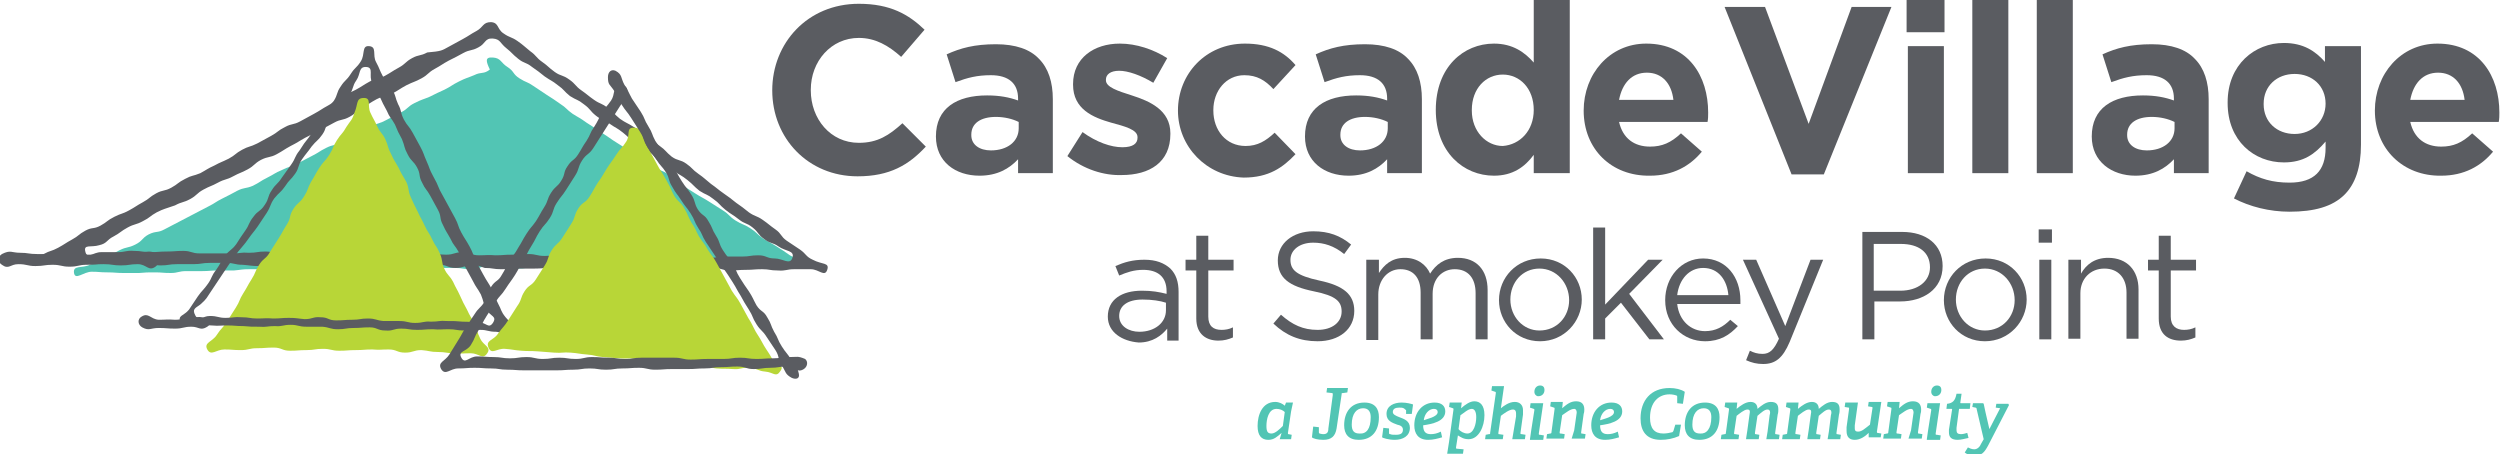
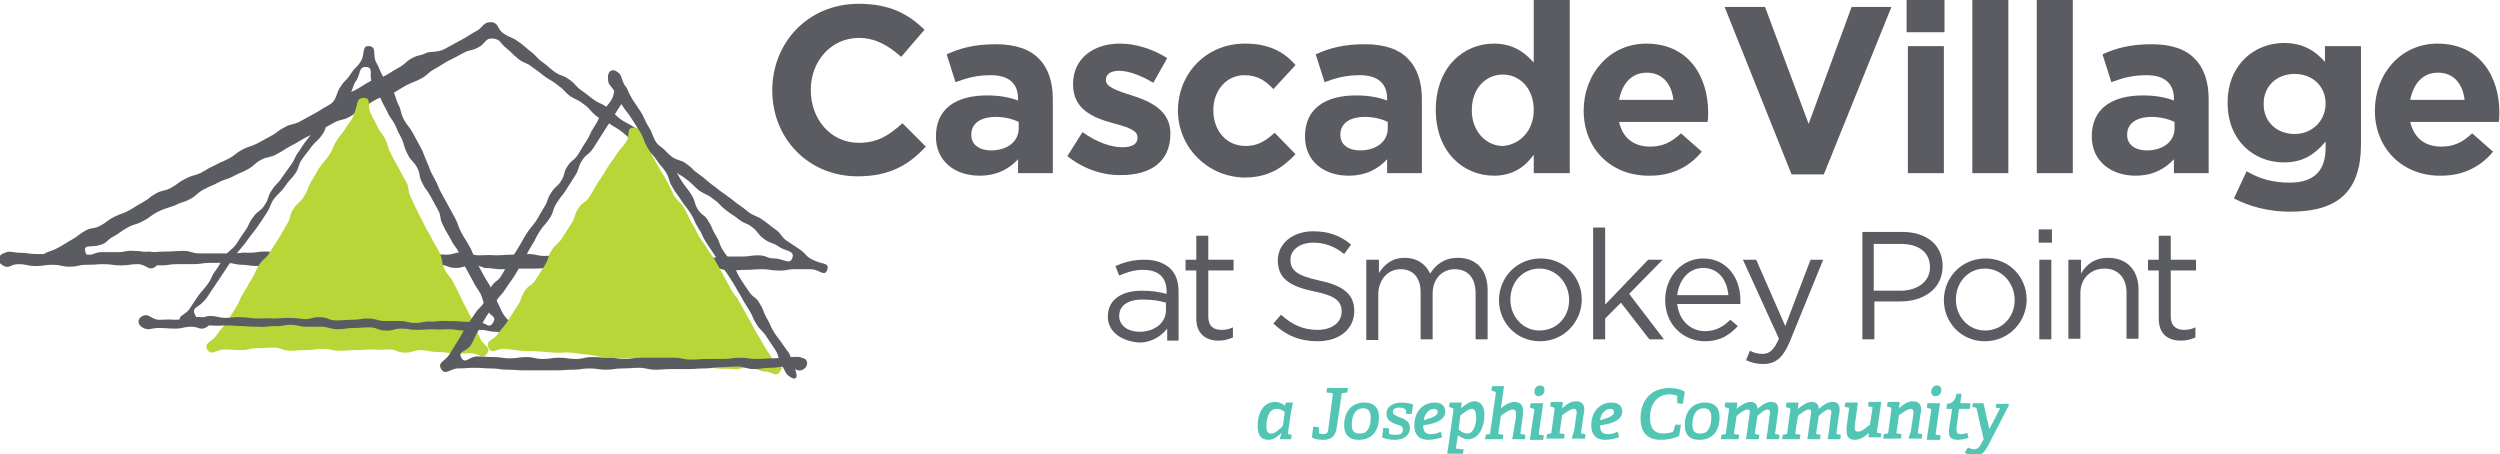
<svg xmlns="http://www.w3.org/2000/svg" xmlns:xlink="http://www.w3.org/1999/xlink" version="1.1" id="Layer_1" x="0px" y="0px" viewBox="0 0 395.6 71.9" style="enable-background:new 0 0 395.6 71.9;" xml:space="preserve">
  <style type="text/css"> .st0{clip-path:url(#SVGID_00000021821800813038462070000015720234439235195792_);fill:#5A5C61;} .st1{clip-path:url(#SVGID_00000021821800813038462070000015720234439235195792_);fill:#52C5B4;} .st2{clip-path:url(#SVGID_00000021821800813038462070000015720234439235195792_);fill:#B8D637;} </style>
  <g>
    <defs>
      <rect id="SVGID_1_" y="0" width="395.6" height="71.9" />
    </defs>
    <clipPath id="SVGID_00000178172304151378704230000005272756069279388059_">
      <use xlink:href="#SVGID_1_" style="overflow:visible;" />
    </clipPath>
    <path style="clip-path:url(#SVGID_00000178172304151378704230000005272756069279388059_);fill:#5A5C61;" d="M122.2,14.3L122.2,14.3 c0-7.5,5.6-13.7,13.7-13.7c5,0,7.9,1.7,10.4,4.1L142.6,9c-2-1.8-4.1-3-6.7-3c-4.4,0-7.6,3.7-7.6,8.2v0.1c0,4.5,3.1,8.3,7.6,8.3 c3,0,4.8-1.2,6.9-3.1l3.7,3.7c-2.7,2.9-5.7,4.7-10.8,4.7C127.9,27.9,122.2,21.9,122.2,14.3" />
    <path style="clip-path:url(#SVGID_00000178172304151378704230000005272756069279388059_);fill:#5A5C61;" d="M148.1,21.6L148.1,21.6 c0-4.5,3.3-6.5,8.1-6.5c2,0,3.5,0.3,4.9,0.8v-0.3c0-2.4-1.5-3.7-4.3-3.7c-2.2,0-3.7,0.4-5.6,1.1l-1.4-4.4c2.2-1,4.4-1.6,7.8-1.6 c3.1,0,5.4,0.8,6.8,2.3c1.5,1.5,2.2,3.7,2.2,6.4v11.7h-5.5v-2.2c-1.4,1.5-3.3,2.6-6.1,2.6C151.2,27.8,148.1,25.6,148.1,21.6 M161.2,20.3v-1c-1-0.5-2.3-0.8-3.6-0.8c-2.4,0-3.9,1-3.9,2.8v0.1c0,1.5,1.3,2.4,3.1,2.4C159.4,23.8,161.2,22.4,161.2,20.3" />
    <path style="clip-path:url(#SVGID_00000178172304151378704230000005272756069279388059_);fill:#5A5C61;" d="M168.9,24.7l2.4-3.8 c2.2,1.6,4.5,2.4,6.3,2.4c1.7,0,2.4-0.6,2.4-1.5v-0.1c0-1.2-2-1.7-4.2-2.3c-2.8-0.8-6-2.1-6-6v-0.1c0-4.1,3.3-6.4,7.4-6.4 c2.6,0,5.3,0.9,7.5,2.3l-2.2,3.9c-2-1.2-4-1.9-5.4-1.9c-1.4,0-2.1,0.6-2.1,1.4v0.1c0,1.1,1.9,1.7,4.1,2.4c2.8,0.9,6.1,2.3,6.1,6 v0.1c0,4.5-3.3,6.5-7.7,6.5C174.7,27.8,171.5,26.8,168.9,24.7" />
    <path style="clip-path:url(#SVGID_00000178172304151378704230000005272756069279388059_);fill:#5A5C61;" d="M186.4,17.5L186.4,17.5 c0-5.8,4.4-10.6,10.6-10.6c3.8,0,6.2,1.3,8,3.4l-3.5,3.8c-1.3-1.4-2.6-2.2-4.6-2.2c-2.9,0-4.9,2.5-4.9,5.5v0.1c0,3.1,2,5.6,5.1,5.6 c1.9,0,3.2-0.8,4.6-2.1l3.3,3.4c-2,2.1-4.2,3.7-8.2,3.7C190.9,27.9,186.4,23.2,186.4,17.5" />
    <path style="clip-path:url(#SVGID_00000178172304151378704230000005272756069279388059_);fill:#5A5C61;" d="M206.5,21.6L206.5,21.6 c0-4.5,3.3-6.5,8.1-6.5c2,0,3.5,0.3,4.9,0.8v-0.3c0-2.4-1.5-3.7-4.3-3.7c-2.2,0-3.7,0.4-5.6,1.1l-1.4-4.4c2.2-1,4.4-1.6,7.8-1.6 c3.1,0,5.4,0.8,6.8,2.3c1.5,1.5,2.2,3.7,2.2,6.4v11.7h-5.5v-2.2c-1.4,1.5-3.3,2.6-6.1,2.6C209.6,27.8,206.5,25.6,206.5,21.6 M219.6,20.3v-1c-1-0.5-2.3-0.8-3.6-0.8c-2.4,0-3.9,1-3.9,2.8v0.1c0,1.5,1.3,2.4,3.1,2.4C217.8,23.8,219.6,22.4,219.6,20.3" />
    <path style="clip-path:url(#SVGID_00000178172304151378704230000005272756069279388059_);fill:#5A5C61;" d="M227.2,17.4L227.2,17.4 c0-6.8,4.4-10.5,9.2-10.5c3,0,4.9,1.4,6.3,3V0h5.7v27.4h-5.7v-2.9c-1.4,1.9-3.3,3.3-6.3,3.3C231.6,27.8,227.2,24.1,227.2,17.4 M242.7,17.4L242.7,17.4c0-3.4-2.2-5.6-4.9-5.6c-2.7,0-4.9,2.2-4.9,5.6v0.1c0,3.3,2.3,5.6,4.9,5.6 C240.5,22.9,242.7,20.7,242.7,17.4" />
    <path style="clip-path:url(#SVGID_00000178172304151378704230000005272756069279388059_);fill:#5A5C61;" d="M250.6,17.5L250.6,17.5 c0-5.8,4.1-10.6,9.9-10.6c6.7,0,9.8,5.2,9.8,10.9c0,0.5,0,1-0.1,1.5h-14c0.6,2.6,2.4,3.9,4.9,3.9c1.9,0,3.3-0.6,4.9-2.1l3.3,2.9 c-1.9,2.3-4.6,3.8-8.2,3.8C255,27.9,250.6,23.6,250.6,17.5 M264.8,15.8c-0.3-2.6-1.8-4.3-4.2-4.3c-2.4,0-3.9,1.7-4.4,4.3H264.8z" />
    <polygon style="clip-path:url(#SVGID_00000178172304151378704230000005272756069279388059_);fill:#5A5C61;" points="272.9,1.1 279.3,1.1 286.2,19.6 293,1.1 299.3,1.1 288.6,27.6 283.5,27.6 " />
    <path style="clip-path:url(#SVGID_00000178172304151378704230000005272756069279388059_);fill:#5A5C61;" d="M301.7,0h6v5.1h-6V0z M301.9,7.3h5.7v20.1h-5.7V7.3z" />
    <rect x="312.1" y="0" style="clip-path:url(#SVGID_00000178172304151378704230000005272756069279388059_);fill:#5A5C61;" width="5.7" height="27.4" />
    <rect x="322.3" y="0" style="clip-path:url(#SVGID_00000178172304151378704230000005272756069279388059_);fill:#5A5C61;" width="5.7" height="27.4" />
    <path style="clip-path:url(#SVGID_00000178172304151378704230000005272756069279388059_);fill:#5A5C61;" d="M331,21.6L331,21.6 c0-4.5,3.3-6.5,8.1-6.5c2,0,3.5,0.3,4.9,0.8v-0.3c0-2.4-1.5-3.7-4.3-3.7c-2.2,0-3.7,0.4-5.6,1.1l-1.4-4.4c2.2-1,4.4-1.6,7.8-1.6 c3.1,0,5.4,0.8,6.8,2.3c1.5,1.5,2.2,3.7,2.2,6.4v11.7H344v-2.2c-1.4,1.5-3.3,2.6-6.1,2.6C334.2,27.8,331,25.6,331,21.6 M344.1,20.3 v-1c-1-0.5-2.3-0.8-3.6-0.8c-2.4,0-3.9,1-3.9,2.8v0.1c0,1.5,1.3,2.4,3.1,2.4C342.3,23.8,344.1,22.4,344.1,20.3" />
    <path style="clip-path:url(#SVGID_00000178172304151378704230000005272756069279388059_);fill:#5A5C61;" d="M353.5,31.4l2-4.3 c2.1,1.2,4.1,1.8,6.8,1.8c3.9,0,5.7-1.9,5.7-5.5v-1c-1.7,2-3.5,3.3-6.6,3.3c-4.7,0-8.9-3.4-8.9-9.4v-0.1c0-6,4.3-9.4,8.9-9.4 c3.1,0,5,1.3,6.5,3V7.3h5.7v15.6c0,3.6-0.9,6.2-2.6,7.9c-1.9,1.9-4.8,2.7-8.7,2.7C359.1,33.5,356,32.7,353.5,31.4 M368,16.4 L368,16.4c0-2.8-2.1-4.7-4.9-4.7s-4.9,1.9-4.9,4.7v0.1c0,2.8,2.1,4.7,4.9,4.7S368,19.1,368,16.4" />
    <path style="clip-path:url(#SVGID_00000178172304151378704230000005272756069279388059_);fill:#5A5C61;" d="M375.8,17.5L375.8,17.5 c0-5.8,4.1-10.6,9.9-10.6c6.7,0,9.8,5.2,9.8,10.9c0,0.5,0,1-0.1,1.5h-14c0.6,2.6,2.4,3.9,4.9,3.9c1.9,0,3.3-0.6,4.9-2.1l3.3,2.9 c-1.9,2.3-4.6,3.8-8.2,3.8C380.3,27.9,375.8,23.6,375.8,17.5 M390,15.8c-0.3-2.6-1.8-4.3-4.2-4.3c-2.4,0-3.9,1.7-4.4,4.3H390z" />
-     <path style="clip-path:url(#SVGID_00000178172304151378704230000005272756069279388059_);fill:#52C5B4;" d="M78,9.1 c1.3,0.1,1.2,0.8,2.3,1.5c1.1,0.7,0.8,1.1,1.9,1.8c1.1,0.7,1.2,0.5,2.2,1.2c1.1,0.7,1,0.7,2.1,1.4c1.1,0.7,1.1,0.7,2.1,1.4 c1.1,0.7,1,0.9,2,1.6c1.1,0.7,1.1,0.6,2.2,1.4c1.1,0.7,1.1,0.7,2.1,1.4c1.1,0.7,1.1,0.7,2.1,1.4c1.1,0.7,1.1,0.7,2.2,1.4 c1.1,0.7,1,0.8,2.1,1.5c1.1,0.7,1.1,0.6,2.2,1.3c1.1,0.7,1.2,0.5,2.3,1.2c1.1,0.7,0.9,0.9,2,1.6c1.1,0.7,1.1,0.7,2.2,1.4 c1.1,0.7,1.1,0.6,2.2,1.3c1.1,0.7,1.1,0.7,2.2,1.4c1.1,0.7,0.9,0.9,2,1.6c1.1,0.7,1.2,0.5,2.3,1.2c1.1,0.7,1,0.9,2,1.6 c1.1,0.7,1.1,0.6,2.2,1.3c1.1,0.7,1.1,0.7,2.1,1.4c1.1,0.7,2.6,0.3,2.2,1.6c-0.3,1.2-1.4,0.1-2.7,0.1c-1.3,0-1.3-0.1-2.5-0.1 c-1.3,0-1.3,0.2-2.5,0.2c-1.3,0-1.3-0.1-2.5-0.1c-1.3,0-1.3,0.1-2.5,0.1c-1.3,0-1.3,0-2.5,0c-1.3,0-1.3-0.4-2.5-0.4 c-1.3,0-1.3,0.4-2.5,0.4c-1.3,0-1.3,0.2-2.5,0.2c-1.3,0-1.3-0.4-2.5-0.4c-1.3,0-1.3,0.1-2.5,0.1c-1.3,0-1.3,0.2-2.5,0.2 c-1.3,0-1.3-0.1-2.5,0c-1.3,0-1.3,0-2.5,0c-1.3,0-1.3,0.2-2.5,0.2c-1.3,0-1.3-0.2-2.5-0.2c-1.3,0-1.3,0-2.5,0 c-1.3,0-1.3,0.2-2.5,0.2c-1.3,0-1.3-0.2-2.5-0.2c-1.3,0-1.3-0.1-2.5-0.1c-1.3,0-1.3,0.4-2.5,0.4c-1.3,0-1.3-0.2-2.5-0.2 c-1.3,0-1.3,0-2.5,0c-1.3,0-1.3,0.1-2.5,0.1c-1.3,0-1.3,0.2-2.5,0.2c-1.3,0-1.3,0-2.5,0c-1.3,0-1.3-0.1-2.5-0.1 c-1.3,0-1.3,0.1-2.5,0.1c-1.3,0-1.3,0-2.5,0c-1.3,0-1.3-0.1-2.5-0.1c-1.3,0-1.3,0.1-2.5,0.1c-1.3,0-1.3-0.1-2.5-0.1 c-1.3,0-1.3-0.1-2.5-0.1c-1.3,0-1.3,0.1-2.5,0.1c-1.3,0-1.3,0-2.5,0c-1.3,0-1.3,0.1-2.5,0.2c-1.3,0-1.3,0-2.5,0 c-1.3,0-1.3,0.1-2.5,0.1c-1.3,0-1.3,0-2.5,0c-1.3,0-1.3,0.3-2.5,0.3c-1.3,0-1.3-0.1-2.5-0.1c-1.3,0-1.3,0-2.5,0.1 c-1.3,0-1.3,0-2.5,0s-1.3-0.1-2.5-0.1c-1.3,0-1.3-0.1-2.5-0.1c-1.3,0-2.6,1.4-2.8,0.2c-0.2-1.3,1.3-0.7,2.5-1.3 c1.2-0.6,1.3-0.4,2.4-1c1.2-0.6,1.1-0.7,2.3-1.3c1.2-0.6,1.3-0.3,2.5-0.9c1.2-0.6,1-1,2.1-1.6c1.2-0.6,1.4-0.2,2.5-0.8 c1.2-0.6,1.1-0.6,2.3-1.2c1.2-0.6,1.1-0.6,2.3-1.2c1.2-0.6,1.1-0.6,2.3-1.2c1.2-0.6,1.1-0.7,2.3-1.3c1.2-0.6,1.2-0.6,2.3-1.2 c1.2-0.6,1.3-0.3,2.5-0.8c1.2-0.6,1.1-0.7,2.3-1.3s1.1-0.7,2.3-1.2c1.2-0.6,1.2-0.4,2.4-1c1.2-0.6,1.1-0.6,2.3-1.2 c1.2-0.6,1.1-0.7,2.3-1.3c1.2-0.6,1.3-0.3,2.5-0.9c1.2-0.6,1-0.9,2.2-1.4c1.2-0.6,1.2-0.5,2.4-1.1c1.2-0.6,1.3-0.4,2.4-1 c1.2-0.6,1.1-0.7,2.3-1.2c1.2-0.6,1-0.9,2.2-1.5c1.2-0.6,1.2-0.5,2.4-1c1.2-0.6,1.2-0.6,2.3-1.1c1.2-0.6,1.1-0.7,2.3-1.3 c1.2-0.6,1.2-0.5,2.4-1c1.2-0.6,1.5-0.1,2.5-0.9C76.9,9.7,76.7,9,78,9.1" />
    <path style="clip-path:url(#SVGID_00000178172304151378704230000005272756069279388059_);fill:#5A5C61;" d="M130.9,42.7 c-0.4,1.2-1.3-0.1-2.6-0.1c-1.3,0-1.3,0-2.6,0c-1.3,0-1.3,0.3-2.6,0.2c-1.3,0-1.3-0.2-2.5-0.2c-1.3,0-1.3,0.1-2.5,0.1 c-1.3,0-1.3,0.1-2.6,0.1c-1.3,0-1.3-0.4-2.5-0.4c-1.3,0-1.3,0-2.6,0c-1.3,0-1.3,0-2.6,0c-1.3,0-1.3,0.2-2.6,0.1 c-1.3,0-1.3,0.2-2.6,0.2c-1.3,0-1.3-0.4-2.5-0.4c-1.3,0-1.3,0.3-2.6,0.3c-1.3,0-1.3,0-2.6,0c-1.3,0-1.3,0-2.6,0 c-1.3,0-1.3,0.1-2.6,0.1c-1.3,0-1.3-0.2-2.6-0.3c-1.3,0-1.3,0.1-2.6,0.1c-1.3,0-1.3,0-2.6,0c-1.3,0-1.3,0.1-2.6,0.1 c-1.3,0-1.3-0.2-2.6-0.2C76,42.2,76,42,74.7,42c-1.3,0-1.3,0.4-2.6,0.4c-1.3,0-1.3-0.5-2.6-0.5c-1.3,0-1.3,0.1-2.6,0.1 c-1.3,0-1.3,0.1-2.6,0.1c-1.3,0-1.3,0.1-2.6,0.1c-1.3,0-1.3-0.3-2.6-0.3c-1.3,0-1.3,0.2-2.6,0.2c-1.3,0-1.3,0.1-2.6,0.1 c-1.3,0-1.3-0.5-2.5-0.5c-1.3,0-1.3,0.2-2.6,0.1c-1.3,0-1.3,0.3-2.6,0.3c-1.3,0-1.3-0.1-2.6-0.1c-1.3,0-1.3,0.1-2.6,0.1 c-1.3,0-1.3-0.1-2.6-0.2c-1.3,0-1.3-0.3-2.6-0.3c-1.3,0-1.3,0-2.6,0c-1.3,0-1.3,0.2-2.6,0.2c-1.3,0-1.3,0-2.6,0 c-1.3,0-1.3,0.2-2.6,0.2c-1.3,0-1.3-0.5-2.6-0.5c-1.3,0-1.3-0.1-2.6-0.1c-1.3,0-1.3,0-2.6,0c-1.3,0-1.3,0.4-2.6,0.4 c-1.3,0-1.3-0.4-2.6-0.4c-1.3,0-1.3,0.2-2.6,0.2c-1.3,0-1.3,0-2.6,0c-1.3,0-2.1,1-2.4-0.2c-0.3-1.2,1-0.6,2.1-1.2 c1.1-0.6,1.2-0.4,2.3-1s1.1-0.7,2.2-1.3c1.1-0.6,1-0.8,2.1-1.4s1.3-0.2,2.4-0.8c1.1-0.6,1-0.8,2.2-1.4s1.2-0.4,2.3-1 s1.1-0.7,2.2-1.3c1.1-0.6,1-0.8,2.1-1.4c1.1-0.6,1.3-0.3,2.4-0.9c1.1-0.6,1-0.8,2.2-1.4c1.1-0.6,1.2-0.4,2.4-0.9 c1.1-0.6,1.1-0.7,2.2-1.2c1.1-0.6,1.1-0.5,2.3-1.1c1.1-0.6,1-0.8,2.1-1.4c1.1-0.6,1.2-0.4,2.4-1c1.1-0.6,1.1-0.6,2.2-1.2 c1.1-0.6,1-0.8,2.2-1.4c1.1-0.6,1.3-0.3,2.4-0.9c1.1-0.6,1.1-0.6,2.2-1.2c1.1-0.6,1.1-0.7,2.2-1.3c1.1-0.6,1-0.9,2.1-1.5 c1.1-0.6,1.2-0.4,2.3-1c1.1-0.6,1.1-0.7,2.2-1.3c1.1-0.6,1.3-0.3,2.4-0.9c1.1-0.6,1.1-0.7,2.2-1.3c1.1-0.6,1-0.9,2.1-1.5 c1.1-0.6,1.3-0.3,2.4-0.9C69.9,8.1,69.9,8,71,7.4c1.1-0.6,1.1-0.6,2.2-1.2c1.1-0.6,1.1-0.7,2.2-1.3c1.1-0.6,1-1.4,2.3-1.4 c1.3,0.1,0.9,1.1,2,1.8c1,0.7,1.2,0.5,2.2,1.2c1,0.7,1,0.8,2,1.6c1,0.7,0.9,1,1.9,1.7c1,0.7,0.9,0.8,2,1.6c1,0.7,1.2,0.4,2.3,1.2 c1,0.7,0.9,1,1.9,1.7c1,0.7,1,0.8,2,1.5c1,0.7,1.2,0.5,2.2,1.3c1,0.7,0.9,0.9,1.9,1.7c1,0.7,1.1,0.6,2.2,1.3c1,0.7,1.1,0.6,2.2,1.3 c1,0.7,0.9,1,1.9,1.7c1,0.7,0.9,0.9,1.9,1.7c1,0.7,1.3,0.4,2.3,1.1c1,0.7,0.9,0.9,1.9,1.6c1,0.7,1,0.8,2,1.6c1,0.7,1,0.8,2,1.5 c1,0.7,1,0.7,2,1.5c1,0.7,1,0.7,2,1.5c1,0.7,1.2,0.5,2.2,1.2c1,0.7,1,0.8,2,1.5c1,0.7,0.8,1.1,1.8,1.8c1,0.7,1.1,0.7,2.1,1.4 c1,0.7,0.9,1.1,2,1.6C130.1,41.9,131.3,41.5,130.9,42.7 M13.5,39.8c0.3,1.3,1.2,0.1,2.5,0.1c1.3,0,1.3,0,2.6,0 c1.3,0,1.3-0.3,2.6-0.2c1.3,0,1.3,0.2,2.6,0.2c1.3,0,1.3-0.1,2.6-0.1c1.3,0,1.3-0.1,2.6-0.1c1.3,0,1.3,0.4,2.6,0.4 c1.3,0,1.3,0,2.6,0c1.3,0,1.3,0,2.6,0c1.3,0,1.3-0.2,2.6-0.1c1.3,0,1.3-0.2,2.6-0.2s1.3,0.4,2.6,0.4c1.3,0,1.3-0.3,2.6-0.3 c1.3,0,1.3,0,2.6,0c1.3,0,1.3,0,2.6,0c1.3,0,1.3-0.1,2.6-0.1c1.3,0,1.3,0.2,2.6,0.3c1.3,0,1.3-0.1,2.6-0.1c1.3,0,1.3,0,2.6,0 c1.3,0,1.3-0.1,2.6-0.1c1.3,0,1.3,0.2,2.6,0.2c1.3,0,1.3,0.2,2.6,0.2c1.3,0,1.3-0.4,2.6-0.4c1.3,0,1.3,0.5,2.6,0.5 c1.3,0,1.3-0.1,2.6,0c1.3,0,1.3-0.1,2.6-0.1c1.3,0,1.3-0.1,2.6-0.1c1.3,0,1.3,0.3,2.6,0.3c1.3,0,1.3-0.2,2.6-0.2 c1.3,0,1.3-0.1,2.6-0.1c1.3,0,1.3,0.5,2.6,0.5c1.3,0,1.3-0.1,2.6-0.1c1.3,0,1.3-0.3,2.6-0.3c1.3,0,1.3,0.1,2.6,0.1 c1.3,0,1.3-0.1,2.6-0.1c1.3,0,1.3,0.1,2.6,0.2c1.3,0,1.3,0.3,2.6,0.3c1.3,0,1.3,0,2.6,0c1.3,0,1.3-0.2,2.6-0.2c1.3,0,1.3,0,2.6,0 c1.3,0,1.3-0.2,2.6-0.2c1.3,0,1.3,0.5,2.6,0.5c1.3,0,2.4,1.1,2.8-0.1c0.4-1.2-1.1-1-2.2-1.8c-1-0.7-1.3-0.4-2.3-1.2 c-1-0.7-0.8-1-1.8-1.8s-1.2-0.5-2.2-1.3c-1-0.8-1.1-0.7-2.1-1.5s-0.9-1-1.9-1.7c-1-0.8-1.1-0.6-2.2-1.3c-1-0.8-0.9-0.9-1.9-1.7 c-1-0.8-1.1-0.7-2.1-1.4c-1-0.8-1.2-0.6-2.2-1.3c-1-0.8-0.8-1.1-1.8-1.8s-1.1-0.6-2.2-1.3c-1-0.8-0.9-0.9-1.9-1.7s-1.1-0.7-2.1-1.4 c-1-0.8-1.2-0.5-2.2-1.3c-1-0.8-0.8-1-1.9-1.8c-1-0.8-1.1-0.6-2.2-1.3c-1-0.8-0.9-1-1.9-1.7c-1-0.8-1.1-0.7-2.1-1.4 c-1-0.8-1-0.8-2-1.5c-1-0.8-1.2-0.5-2.2-1.3c-1-0.8-0.9-0.9-1.9-1.7c-1-0.8-0.9-1.4-2.1-1.5c-1.3-0.1-1.1,0.8-2.3,1.4 c-1.1,0.6-1.3,0.3-2.4,0.9c-1.1,0.6-1.1,0.6-2.3,1.2c-1.1,0.6-1.1,0.7-2.2,1.3c-1.1,0.6-1,0.9-2.1,1.5c-1.1,0.6-1.2,0.5-2.4,1.1 c-1.1,0.6-1.1,0.7-2.2,1.3c-1.1,0.6-1.3,0.3-2.5,0.9c-1.1,0.6-1.1,0.7-2.2,1.3c-1.1,0.6-1,0.9-2.1,1.5c-1.1,0.6-1.3,0.3-2.4,0.9 c-1.1,0.6-1.1,0.6-2.3,1.2c-1.1,0.6-1.1,0.6-2.3,1.2c-1.1,0.6-1.1,0.7-2.3,1.3c-1.1,0.6-1.1,0.7-2.2,1.3c-1.1,0.6-1.3,0.3-2.5,0.9 c-1.1,0.6-1,0.9-2.1,1.5c-1.1,0.6-1.2,0.5-2.3,1.1c-1.1,0.6-1.3,0.4-2.4,1c-1.1,0.6-1.2,0.5-2.3,1.1c-1.1,0.6-1,0.9-2.1,1.5 c-1.1,0.6-1.3,0.4-2.4,1C26,33.1,26,33,24.8,33.6c-1.1,0.6-1,0.8-2.2,1.4c-1.1,0.6-1.3,0.4-2.4,1c-1.1,0.6-1.1,0.8-2.2,1.4 c-1.2,0.6-1,1.1-2.3,1.4C14.4,39.2,13.2,38.6,13.5,39.8" />
    <path style="clip-path:url(#SVGID_00000178172304151378704230000005272756069279388059_);fill:#5A5C61;" d="M24.6,42.2 c-1.1,0.8-1.4-0.4-2.8-0.4c-1.3,0-1.3,0.2-2.7,0.2c-1.3,0-1.3-0.2-2.7-0.2c-1.3,0-1.3,0.1-2.7,0.1c-1.3,0-1.3,0.3-2.7,0.3 c-1.3,0-1.3-0.3-2.7-0.3c-1.3,0-1.3,0.2-2.7,0.2c-1.3,0-1.3-0.3-2.7-0.3c-1.3,0-1.5,0.9-2.6,0.1c-0.8-0.6-0.8-1.1,0-1.7 C1.7,39.5,1.8,40,3.2,40c1.3,0,1.3,0.2,2.7,0.2c1.3,0,1.3,0,2.7,0c1.3,0,1.3-0.2,2.7-0.2c1.3,0,1.3,0.3,2.7,0.3c1.3,0,1.3,0,2.7,0 c1.3,0,1.3-0.1,2.7-0.1c1.3,0,1.3-0.3,2.7-0.3c1.3,0,1.5-0.3,2.7,0.2C25.6,40.5,25.4,41.6,24.6,42.2" />
    <path style="clip-path:url(#SVGID_00000178172304151378704230000005272756069279388059_);fill:#B8D637;" d="M57.6,15.5 c1.2,0,0.5,1.2,1,2.3c0.5,1.1,0.6,1.1,1.1,2.2c0.5,1.1,0.8,1,1.3,2.1c0.5,1.1,0.3,1.2,0.9,2.3c0.5,1.1,0.6,1.1,1.2,2.2 c0.5,1.1,0.6,1.1,1.2,2.2c0.5,1.1,0.2,1.3,0.7,2.4c0.5,1.1,0.5,1.1,1.1,2.3c0.5,1.1,0.6,1.1,1.1,2.2c0.5,1.1,0.7,1.1,1.2,2.2 c0.5,1.1,0.7,1,1.2,2.2c0.5,1.1,0.2,1.3,0.7,2.4c0.5,1.1,0.8,1,1.4,2.1c0.5,1.1,0.6,1.1,1.1,2.2c0.5,1.1,0.5,1.1,1.1,2.2 c0.5,1.1,0.6,1.1,1.2,2.2c0.5,1.1,0.3,1.2,0.9,2.4c0.5,1.1,1.8,1.3,1.1,2.3c-0.7,1.1-1.3,0-2.6,0c-1.3,0-1.3,0.1-2.6,0 c-1.3,0-1.3-0.2-2.6-0.2c-1.3,0-1.3-0.2-2.6-0.3c-1.3,0-1.3,0.4-2.6,0.4c-1.3,0-1.3-0.5-2.6-0.5c-1.3,0-1.3,0.1-2.6,0 c-1.3,0-1.3,0.1-2.6,0.1c-1.3,0-1.3,0.1-2.6,0.1c-1.3,0-1.3-0.3-2.6-0.3c-1.3,0-1.3,0.2-2.6,0.2c-1.3,0-1.3,0.1-2.6,0.1 c-1.3,0-1.3-0.5-2.6-0.5c-1.3,0-1.3,0.1-2.6,0.1c-1.3,0-1.3,0.3-2.6,0.3c-1.3,0-1.3-0.1-2.6-0.1c-1.3,0-2.1,1.1-2.7,0 c-0.6-1.1,0.8-1.2,1.5-2.3c0.7-1.1,0.9-1,1.6-2.1c0.7-1.1,0.7-1.1,1.4-2.2c0.7-1.1,0.5-1.2,1.2-2.3c0.7-1.1,0.6-1.1,1.3-2.2 c0.7-1.1,0.5-1.2,1.2-2.3c0.7-1.1,1.1-0.9,1.7-2c0.7-1.1,0.7-1.1,1.4-2.2c0.7-1.1,0.6-1.1,1.3-2.2c0.7-1.1,0.3-1.3,1-2.4 c0.7-1.1,1-0.9,1.7-2c0.7-1.1,0.5-1.2,1.1-2.3c0.7-1.1,0.6-1.1,1.3-2.2c0.7-1.1,0.9-1,1.6-2.1c0.7-1.1,0.5-1.2,1.2-2.3 c0.7-1.1,0.9-1,1.5-2.1c0.7-1.1,0.9-1,1.3-2.3C56.7,16.4,56.3,15.5,57.6,15.5" />
    <path style="clip-path:url(#SVGID_00000178172304151378704230000005272756069279388059_);fill:#5A5C61;" d="M81.2,52.7 c-0.7,1.1-1.4-0.1-2.7-0.2c-1.3,0-1.3-0.3-2.5-0.3c-1.3,0-1.3,0.2-2.5,0.1c-1.3,0-1.3-0.2-2.5-0.2c-1.3,0-1.3,0.1-2.5,0 c-1.3,0-1.3,0.1-2.5,0.1c-1.3,0-1.3-0.2-2.5-0.2c-1.3,0-1.3,0.4-2.5,0.3c-1.3,0-1.3-0.5-2.5-0.5c-1.3,0-1.3,0.1-2.5,0.1 c-1.3,0-1.3,0.2-2.5,0.2c-1.3,0-1.3-0.3-2.5-0.4c-1.3,0-1.3,0-2.5,0c-1.3,0-1.3-0.3-2.5-0.3c-1.3,0-1.3,0.3-2.5,0.2 c-1.3,0-1.3,0.2-2.5,0.1c-1.3,0-1.3,0-2.5-0.1c-1.3,0-1.3-0.1-2.5-0.1c-1.3,0-1.3,0.1-2.5,0c-1.3,0-1.3-0.2-2.5-0.3 c-1.3,0-1.8,1-2.4-0.2c-0.6-1.1,0.5-1,1.3-2c0.7-1,0.7-1.1,1.4-2.1c0.7-1,0.9-1,1.6-2c0.7-1,0.5-1.2,1.3-2.2c0.7-1,0.6-1.1,1.4-2.2 c0.7-1,1-0.8,1.8-1.9c0.7-1.1,0.7-1.1,1.4-2.1c0.7-1,0.5-1.2,1.3-2.2c0.7-1,1.1-0.8,1.8-1.9c0.7-1,0.4-1.3,1.1-2.3 c0.7-1.1,0.9-0.9,1.6-2c0.7-1,0.7-1,1.5-2.1c0.7-1,0.5-1.2,1.3-2.2c0.7-1.1,0.7-1.1,1.5-2.1c0.7-1,0.7-1.1,1.4-2.1 c0.7-1.1,1-0.8,1.7-1.9C52,17,52,17,52.8,16c0.7-1.1,0.4-1.3,1.1-2.3c0.7-1.1,0.9-0.9,1.6-2c0.7-1.1,0.9-0.9,1.6-2s0.1-2.5,1.3-2.4 c1.3,0.1,0.5,1.4,1.1,2.5c0.6,1.1,0.5,1.2,1.1,2.3c0.6,1.1,0.9,1,1.5,2.1c0.6,1.1,0.4,1.2,0.9,2.3c0.6,1.1,0.3,1.2,0.9,2.4 c0.6,1.1,0.8,1,1.4,2.1c0.6,1.1,0.6,1.1,1.2,2.2c0.6,1.1,0.5,1.2,1,2.3s0.4,1.2,1,2.3c0.6,1.1,0.6,1.1,1.1,2.3 c0.6,1.1,0.6,1.1,1.2,2.2c0.6,1.1,0.6,1.1,1.2,2.2c0.6,1.1,0.4,1.2,1,2.3c0.6,1.1,0.7,1.1,1.3,2.2c0.6,1.1,0.5,1.2,1,2.3 c0.6,1.1,0.6,1.1,1.2,2.2c0.6,1.1,0.7,1.1,1.3,2.2c0.6,1.1,0.4,1.2,1,2.3c0.6,1.1,0.4,1.2,1.2,2.2C81,51.4,81.9,51.6,81.2,52.7 M30.9,49.9c0.6,1.1,1.1,0.1,2.3,0.1c1.3,0,1.3,0.3,2.5,0.3c1.3,0,1.3-0.2,2.5-0.1c1.3,0,1.3,0.2,2.5,0.2c1.3,0,1.3-0.1,2.5,0 c1.3,0,1.3-0.1,2.5-0.1c1.3,0,1.3,0.1,2.5,0.2c1.3,0,1.3-0.4,2.5-0.3c1.3,0,1.2,0.5,2.5,0.5c1.3,0,1.3-0.1,2.5-0.1 c1.3,0,1.3-0.2,2.5-0.2c1.3,0,1.3,0.3,2.5,0.4c1.3,0,1.3,0,2.5,0c1.3,0,1.3,0.3,2.5,0.3c1.3,0,1.3-0.3,2.5-0.2 c1.3,0,1.3-0.2,2.5-0.1c1.3,0,1.3,0,2.5,0.1c1.3,0,1.3,0.1,2.5,0.1c1.3,0,1.6,1.1,2.3,0.1c0.7-1.1-0.4-1-1-2.1 c-0.6-1.1-0.4-1.2-0.9-2.4c-0.6-1.1-0.7-1-1.3-2.2c-0.6-1.1-0.6-1.1-1.2-2.2c-0.6-1.1-0.4-1.2-1-2.3c-0.6-1.1-0.8-1-1.3-2.1 c-0.6-1.1-0.7-1.1-1.2-2.2c-0.6-1.1-0.2-1.3-0.8-2.4c-0.6-1.1-0.6-1.1-1.2-2.2c-0.6-1.1-0.8-1-1.3-2.1c-0.6-1.1-0.2-1.3-0.8-2.4 c-0.6-1.1-0.9-0.9-1.5-2.1c-0.6-1.1-0.4-1.2-0.9-2.4c-0.6-1.1-0.6-1.1-1.1-2.3c-0.6-1.1-0.8-1-1.3-2.2c-0.6-1.1-0.6-1.1-1.1-2.2 c-0.6-1.1-0.6-1.1-1.2-2.2c-0.6-1.1,0.3-2.4-0.9-2.5c-1.3-0.1-0.9,1.1-1.6,2.1c-0.7,1-0.4,1.3-1.1,2.3s-0.9,0.9-1.6,2 c-0.7,1-0.9,0.9-1.6,2c-0.7,1-0.4,1.3-1.1,2.3c-0.7,1-0.9,0.9-1.7,1.9c-0.7,1-0.8,1-1.5,2c-0.7,1-0.4,1.3-1.1,2.3 c-0.7,1-0.9,0.9-1.6,2c-0.7,1-0.9,0.9-1.7,1.9c-0.7,1-0.5,1.2-1.2,2.3c-0.7,1-0.7,1.1-1.4,2.1c-0.7,1-0.8,1-1.5,2 c-0.7,1-0.8,1-1.6,2c-0.7,1-0.7,1-1.5,2.1c-0.7,1-0.7,1.1-1.4,2.1c-0.7,1-0.7,1.1-1.4,2.1c-0.7,1-0.6,1.1-1.6,2 C31.1,48.7,30.3,48.8,30.9,49.9" />
    <path style="clip-path:url(#SVGID_00000178172304151378704230000005272756069279388059_);fill:#5A5C61;" d="M32.8,51.7 c-1.1,0.7-1.3,0-2.5,0c-1.3,0-1.3,0.3-2.6,0.3c-1.3,0-1.3-0.1-2.6-0.1c-1.3,0-1.5,0.5-2.6-0.1c-0.7-0.4-0.8-1.3-0.1-1.7 c1.1-0.7,1.4,0.4,2.7,0.5c1.3,0,1.3-0.1,2.6,0c1.3,0,1.3-0.4,2.6-0.4c1.3,0,1.3-0.2,2.6,0.3C33.6,50.4,33.4,51.3,32.8,51.7" />
    <path style="clip-path:url(#SVGID_00000178172304151378704230000005272756069279388059_);fill:#B8D637;" d="M100.3,20.2 c-1.3,0-0.5,1.1-1.2,2.2c-0.7,1.1-0.9,1-1.6,2.1c-0.7,1.1-0.8,1.1-1.5,2.2c-0.7,1.1-0.6,1.1-1.4,2.2C93.9,30,94,30,93.3,31.1 c-0.7,1.1-1.1,0.8-1.8,1.9c-0.7,1.1-0.4,1.3-1.1,2.4c-0.7,1.1-0.7,1.1-1.4,2.2c-0.7,1.1-1,0.9-1.7,2c-0.7,1.1-0.4,1.3-1.1,2.4 c-0.7,1.1-0.7,1.1-1.4,2.2c-0.7,1.1-1.1,0.8-1.8,1.9c-0.7,1.1-0.4,1.3-1.2,2.4c-0.7,1.1-0.7,1.1-1.4,2.2c-0.7,1.1-0.8,1-1.6,2.1 c-0.7,1.1-2,1-1.5,2.2c0.5,1.2,1.3,0.1,2.6,0.2c1.3,0.1,1.3,0.2,2.6,0.3c1.3,0.1,1.3,0,2.6,0.1c1.3,0.1,1.3,0.1,2.6,0.2 c1.3,0.1,1.3-0.1,2.6,0c1.3,0.1,1.3,0.2,2.6,0.3c1.3,0.1,1.3,0.3,2.5,0.4c1.3,0.1,1.3,0.1,2.6,0.2c1.3,0.1,1.3-0.1,2.6,0.1 c1.3,0.1,1.3,0.4,2.5,0.5c1.3,0.1,1.3,0.1,2.6,0.2c1.3,0.1,1.3-0.1,2.6,0c1.3,0.1,1.3,0.1,2.6,0.2c1.3,0.1,1.3,0.5,2.5,0.6 c1.3,0.1,1.3,0,2.6,0.1c1.3,0.1,1.3-0.3,2.6-0.2c1.3,0.1,1.3,0.5,2.5,0.6c1.3,0.1,1.7,1,2.4-0.1c0.7-1-0.6-0.8-1.3-1.9 c-0.6-1.1-0.7-1.1-1.3-2.1c-0.6-1.1-0.6-1.1-1.3-2.2c-0.6-1.1-0.5-1.1-1.2-2.2c-0.6-1.1-0.6-1.1-1.2-2.2c-0.6-1.1-0.7-1-1.4-2.1 c-0.6-1.1-0.6-1.1-1.2-2.2c-0.6-1.1-0.6-1.1-1.2-2.2c-0.6-1.1-0.7-1-1.4-2.1c-0.6-1.1-0.7-1-1.4-2.1c-0.6-1.1-0.5-1.2-1.2-2.2 c-0.6-1.1-0.5-1.2-1.1-2.2c-0.6-1.1-0.9-0.9-1.6-2c-0.6-1.1-0.5-1.2-1.1-2.2c-0.6-1.1-0.6-1.1-1.3-2.2c-0.6-1.1-0.6-1.1-1.2-2.2 c-0.6-1.1-0.7-1-1.1-2.2C101.4,20.9,101.5,20.2,100.3,20.2" />
    <path style="clip-path:url(#SVGID_00000178172304151378704230000005272756069279388059_);fill:#5A5C61;" d="M127.2,58.4 c-1.1,0.7-1.4-0.4-2.7-0.4c-1.3,0-1.3,0.2-2.6,0.2c-1.3,0-1.3,0.2-2.6,0.2c-1.3,0-1.3-0.4-2.6-0.4c-1.3,0-1.3,0.1-2.6,0.1 c-1.3,0-1.3,0.2-2.6,0.2c-1.3,0-1.3,0.1-2.6,0.1s-1.3,0-2.6,0c-1.3,0-1.3,0.1-2.6,0.1c-1.3,0-1.3-0.3-2.6-0.3s-1.3,0.1-2.6,0.1 c-1.3,0-1.3,0.2-2.6,0.2s-1.3-0.2-2.6-0.2c-1.3,0-1.3,0.2-2.6,0.2c-1.3,0-1.3,0.1-2.6,0.1c-1.3,0-1.3,0-2.6,0c-1.3,0-1.3,0-2.6,0 c-1.3,0-1.3-0.1-2.6-0.1s-1.3-0.2-2.6-0.2c-1.3,0-1.3-0.1-2.6-0.1c-1.3,0-1.3,0.1-2.6,0.1c-1.3,0-2,1.2-2.7,0.1 c-0.6-1.1,0.6-1.2,1.3-2.3c0.7-1.1,0.7-1.1,1.3-2.1c0.7-1.1,0.6-1.1,1.3-2.2c0.7-1.1,0.7-1,1.4-2.1c0.7-1.1,0.9-0.9,1.6-2 c0.7-1.1,0.4-1.3,1-2.3c0.7-1.1,1.1-0.8,1.7-1.9c0.7-1.1,0.5-1.1,1.2-2.2c0.7-1.1,0.8-1,1.4-2.1c0.7-1.1,0.6-1.1,1.3-2.2 c0.7-1.1,0.8-1,1.5-2c0.7-1.1,0.6-1.1,1.3-2.2c0.7-1.1,0.4-1.2,1.1-2.3c0.7-1.1,1-0.9,1.6-1.9c0.7-1.1,0.3-1.3,1-2.3 c0.7-1.1,1-0.8,1.7-1.9c0.7-1.1,0.6-1.1,1.3-2.1c0.7-1.1,0.5-1.2,1.2-2.2c0.7-1.1,0.6-1.1,1.2-2.2c0.7-1.1,0.8-1,1.5-2 c0.7-1.1,0.1-1.7,1.3-2.3c0.7-0.3,1.3,0.1,1.3,0.9c0,1.3-0.5,1.2-1.2,2.3c-0.7,1.1-0.7,1.1-1.4,2.2c-0.7,1.1-0.7,1.1-1.4,2.2 c-0.7,1.1-0.7,1.1-1.4,2.2c-0.7,1.1-1.1,0.9-1.8,2c-0.7,1.1-0.4,1.3-1.1,2.4c-0.7,1.1-0.7,1.1-1.4,2.2c-0.7,1.1-0.8,1-1.5,2.1 c-0.7,1.1-0.4,1.3-1.1,2.4c-0.7,1.1-0.9,1-1.6,2.1c-0.7,1.1-0.6,1.2-1.3,2.3c-0.7,1.1-0.6,1.2-1.3,2.3c-0.7,1.1-0.6,1.2-1.3,2.3 c-0.7,1.1-0.8,1.1-1.5,2.2c-0.7,1.1-0.9,1-1.6,2.1c-0.7,1.1-0.7,1.1-1.4,2.2c-0.7,1.1-0.6,1.2-1.3,2.3c-0.7,1.1-0.5,1.2-1.2,2.3 c-0.7,1.1-2.1,0.9-1.5,2c0.6,1.1,1.2-0.2,2.5-0.2c1.3,0,1.3,0.1,2.6,0.1c1.3,0,1.3,0.2,2.6,0.2c1.3,0,1.3-0.2,2.6-0.2 c1.3,0,1.3,0.3,2.6,0.3c1.3,0,1.3-0.2,2.6-0.2c1.3,0,1.3,0.2,2.6,0.2c1.3,0,1.3-0.3,2.6-0.3c1.3,0,1.3,0.1,2.6,0.1 c1.3,0,1.3,0.2,2.6,0.2s1.3-0.2,2.6-0.2c1.3,0,1.3,0,2.6,0c1.3,0,1.3,0,2.6,0c1.3,0,1.3,0.3,2.6,0.3c1.3,0,1.3-0.1,2.6-0.1 c1.3,0,1.3,0,2.6,0c1.3,0,1.3-0.2,2.6-0.2c1.3,0,1.3,0.2,2.6,0.2c1.3,0,1.3-0.1,2.6-0.1c1.3,0,1.3-0.2,2.6-0.2 c1.3,0,1.3-0.2,2.5,0.3C127.9,57.2,127.8,58,127.2,58.4" />
-     <path style="clip-path:url(#SVGID_00000178172304151378704230000005272756069279388059_);fill:#5A5C61;" d="M125.3,59.8 c-1.1-0.6-0.9-0.9-1.6-2c-0.7-1.1-0.3-1.3-1-2.4c-0.7-1.1-0.7-1-1.4-2.1c-0.7-1.1-0.9-0.9-1.6-2c-0.7-1.1-0.5-1.2-1.2-2.3 c-0.7-1.1-0.7-1.1-1.3-2.2c-0.7-1.1-0.6-1.1-1.3-2.2c-0.7-1.1-0.7-1.1-1.4-2.1c-0.7-1.1-0.7-1-1.4-2.1c-0.7-1.1-0.7-1-1.4-2.1 c-0.7-1.1-0.5-1.2-1.2-2.2c-0.7-1.1-0.5-1.2-1.2-2.3c-0.7-1.1-0.8-1-1.5-2.1s-0.8-1-1.4-2.1c-0.7-1.1-0.4-1.3-1-2.3 c-0.7-1.1-0.9-1-1.5-2c-0.7-1.1-0.8-1-1.5-2.1c-0.7-1.1-0.4-1.2-1.1-2.3c-0.7-1.1-0.7-1.1-1.4-2.2c-0.7-1.1-0.8-1-1.5-2.1 c-0.7-1.1-0.5-1.2-1.2-2.2c-0.7-1.1-1-0.9-1-2.2c0-0.8,0.5-1.3,1.2-1c1.1,0.6,0.8,1.1,1.4,2.2c0.7,1.1,0.6,1.1,1.2,2.2 c0.7,1.1,0.7,1,1.4,2.1c0.7,1.1,0.5,1.2,1.2,2.3c0.7,1.1,0.5,1.2,1.1,2.3c0.7,1.1,0.8,1,1.5,2.1c0.7,1.1,0.7,1.1,1.4,2.1 c0.7,1.1,0.6,1.1,1.3,2.2s0.8,1,1.5,2.1c0.7,1.1,0.4,1.3,1,2.3c0.7,1.1,1.1,0.8,1.7,1.9c0.7,1.1,0.5,1.2,1.2,2.3 c0.7,1.1,0.4,1.2,1.1,2.3c0.7,1.1,0.8,1,1.5,2.1c0.7,1.1,0.5,1.2,1.2,2.3c0.7,1.1,0.7,1.1,1.4,2.1c0.7,1.1,0.6,1.1,1.2,2.2 c0.7,1.1,1.1,0.8,1.7,1.9c0.7,1.1,0.5,1.2,1.1,2.3c0.7,1.1,0.5,1.2,1.2,2.3c0.7,1.1,0.8,1,1.5,2.1c0.7,1.1,0.9,0.9,1.2,2.2 C126.6,59.9,126,60.1,125.3,59.8" />
+     <path style="clip-path:url(#SVGID_00000178172304151378704230000005272756069279388059_);fill:#5A5C61;" d="M125.3,59.8 c-1.1-0.6-0.9-0.9-1.6-2c-0.7-1.1-0.3-1.3-1-2.4c-0.7-1.1-0.7-1-1.4-2.1c-0.7-1.1-0.9-0.9-1.6-2c-0.7-1.1-0.5-1.2-1.2-2.3 c-0.7-1.1-0.7-1.1-1.3-2.2c-0.7-1.1-0.6-1.1-1.3-2.2c-0.7-1.1-0.7-1.1-1.4-2.1c-0.7-1.1-0.7-1-1.4-2.1c-0.7-1.1-0.7-1-1.4-2.1 c-0.7-1.1-0.5-1.2-1.2-2.2c-0.7-1.1-0.5-1.2-1.2-2.3c-0.7-1.1-0.8-1-1.5-2.1s-0.8-1-1.4-2.1c-0.7-1.1-0.4-1.3-1-2.3 c-0.7-1.1-0.9-1-1.5-2c-0.7-1.1-0.8-1-1.5-2.1c-0.7-1.1-0.4-1.2-1.1-2.3c-0.7-1.1-0.7-1.1-1.4-2.2c-0.7-1.1-0.8-1-1.5-2.1 c-0.7-1.1-0.5-1.2-1.2-2.2c-0.7-1.1-1-0.9-1-2.2c0-0.8,0.5-1.3,1.2-1c1.1,0.6,0.8,1.1,1.4,2.2c0.7,1.1,0.6,1.1,1.2,2.2 c0.7,1.1,0.7,1,1.4,2.1c0.7,1.1,0.5,1.2,1.2,2.3c0.7,1.1,0.5,1.2,1.1,2.3c0.7,1.1,0.8,1,1.5,2.1c0.7,1.1,0.7,1.1,1.4,2.1 c0.7,1.1,0.6,1.1,1.3,2.2s0.8,1,1.5,2.1c0.7,1.1,0.4,1.3,1,2.3c0.7,1.1,1.1,0.8,1.7,1.9c0.7,1.1,0.5,1.2,1.2,2.3 c0.7,1.1,0.4,1.2,1.1,2.3c0.7,1.1,0.8,1,1.5,2.1c0.7,1.1,0.5,1.2,1.2,2.3c0.7,1.1,0.7,1.1,1.4,2.1c0.7,1.1,1.1,0.8,1.7,1.9c0.7,1.1,0.5,1.2,1.1,2.3c0.7,1.1,0.5,1.2,1.2,2.3c0.7,1.1,0.8,1,1.5,2.1c0.7,1.1,0.9,0.9,1.2,2.2 C126.6,59.9,126,60.1,125.3,59.8" />
    <path style="clip-path:url(#SVGID_00000178172304151378704230000005272756069279388059_);fill:#5A5C61;" d="M175.3,50.1L175.3,50.1 c0-2.7,2.2-4.1,5.4-4.1c1.6,0,2.7,0.2,3.9,0.5v-0.4c0-2.3-1.4-3.4-3.7-3.4c-1.5,0-2.6,0.4-3.8,0.9l-0.6-1.5c1.4-0.6,2.7-1,4.6-1 c1.8,0,3.1,0.5,4.1,1.4c0.9,0.9,1.3,2.1,1.3,3.7v7.7h-1.8v-1.9c-0.9,1.1-2.3,2.2-4.5,2.2C177.6,54,175.3,52.6,175.3,50.1 M184.5,49.1v-1.2c-0.9-0.3-2.2-0.5-3.7-0.5c-2.4,0-3.7,1-3.7,2.6v0c0,1.6,1.5,2.5,3.2,2.5C182.7,52.5,184.5,51.1,184.5,49.1" />
    <path style="clip-path:url(#SVGID_00000178172304151378704230000005272756069279388059_);fill:#5A5C61;" d="M189.3,50.4v-7.6h-1.7 v-1.7h1.7v-3.8h1.9v3.8h4v1.7h-4v7.3c0,1.5,0.8,2.1,2.1,2.1c0.6,0,1.2-0.1,1.8-0.4v1.6c-0.7,0.3-1.4,0.5-2.3,0.5 C190.9,53.9,189.3,52.9,189.3,50.4" />
    <path style="clip-path:url(#SVGID_00000178172304151378704230000005272756069279388059_);fill:#5A5C61;" d="M201.5,51.2l1.2-1.4 c1.8,1.6,3.5,2.4,5.8,2.4c2.3,0,3.8-1.2,3.8-2.9v0c0-1.6-0.9-2.5-4.4-3.2c-3.9-0.8-5.7-2.1-5.7-4.9v0c0-2.7,2.4-4.6,5.6-4.6 c2.5,0,4.3,0.7,6,2.1l-1.1,1.5c-1.6-1.3-3.2-1.8-4.9-1.8c-2.2,0-3.6,1.2-3.6,2.7v0c0,1.6,0.9,2.5,4.6,3.3c3.8,0.8,5.5,2.2,5.5,4.8 v0c0,2.9-2.4,4.8-5.8,4.8C205.7,54,203.5,53.1,201.5,51.2" />
    <path style="clip-path:url(#SVGID_00000178172304151378704230000005272756069279388059_);fill:#5A5C61;" d="M216.3,41.1h1.9v2.1 c0.8-1.2,1.9-2.4,4.1-2.4c2,0,3.4,1.1,4,2.5c0.9-1.4,2.2-2.5,4.4-2.5c2.9,0,4.7,1.9,4.7,5.1v7.8h-1.9v-7.3c0-2.4-1.2-3.8-3.3-3.8 c-1.9,0-3.5,1.4-3.5,3.9v7.2h-1.9v-7.4c0-2.4-1.2-3.7-3.2-3.7c-2,0-3.5,1.7-3.5,4v7.2h-1.9V41.1z" />
    <path style="clip-path:url(#SVGID_00000178172304151378704230000005272756069279388059_);fill:#5A5C61;" d="M237.2,47.5L237.2,47.5 c0-3.6,2.8-6.6,6.6-6.6c3.8,0,6.5,3,6.5,6.5v0c0,3.5-2.8,6.6-6.6,6.6C239.9,54,237.2,51,237.2,47.5 M248.3,47.5L248.3,47.5 c0-2.7-2-5-4.7-5c-2.7,0-4.6,2.2-4.6,4.9v0c0,2.7,2,4.9,4.6,4.9C246.4,52.3,248.3,50.1,248.3,47.5" />
    <polygon style="clip-path:url(#SVGID_00000178172304151378704230000005272756069279388059_);fill:#5A5C61;" points="252.1,36 254,36 254,48.2 260.8,41.1 263.1,41.1 257.8,46.5 263.3,53.7 261,53.7 256.5,47.9 254,50.4 254,53.7 252.1,53.7 " />
    <path style="clip-path:url(#SVGID_00000178172304151378704230000005272756069279388059_);fill:#5A5C61;" d="M263.5,47.5L263.5,47.5 c0-3.7,2.6-6.6,6-6.6c3.7,0,5.9,3,5.9,6.6c0,0.2,0,0.4,0,0.6h-10c0.3,2.7,2.2,4.3,4.4,4.3c1.7,0,2.9-0.7,4-1.8l1.2,1 c-1.3,1.4-2.8,2.4-5.2,2.4C266.4,54,263.5,51.4,263.5,47.5 M273.5,46.7c-0.2-2.3-1.5-4.3-4-4.3c-2.2,0-3.8,1.8-4.1,4.3H273.5z" />
    <path style="clip-path:url(#SVGID_00000178172304151378704230000005272756069279388059_);fill:#5A5C61;" d="M286.5,41.1h2l-5.3,13 c-1.1,2.6-2.3,3.5-4.2,3.5c-1,0-1.8-0.2-2.7-0.6l0.6-1.5c0.6,0.3,1.2,0.5,2,0.5c1.1,0,1.8-0.6,2.6-2.4l-5.7-12.5h2.1l4.6,10.5 L286.5,41.1z" />
    <path style="clip-path:url(#SVGID_00000178172304151378704230000005272756069279388059_);fill:#5A5C61;" d="M294.6,36.7h6.4 c3.8,0,6.4,2,6.4,5.4v0c0,3.7-3.1,5.6-6.7,5.6h-4.1v6h-1.9V36.7z M300.7,46c2.8,0,4.7-1.5,4.7-3.7v0c0-2.4-1.8-3.7-4.6-3.7h-4.3V46 H300.7z" />
    <path style="clip-path:url(#SVGID_00000178172304151378704230000005272756069279388059_);fill:#5A5C61;" d="M307.6,47.5L307.6,47.5 c0-3.6,2.8-6.6,6.6-6.6c3.8,0,6.5,3,6.5,6.5v0c0,3.5-2.8,6.6-6.6,6.6C310.3,54,307.6,51,307.6,47.5 M318.8,47.5L318.8,47.5 c0-2.7-2-5-4.7-5c-2.7,0-4.6,2.2-4.6,4.9v0c0,2.7,2,4.9,4.6,4.9C316.9,52.3,318.8,50.1,318.8,47.5" />
    <path style="clip-path:url(#SVGID_00000178172304151378704230000005272756069279388059_);fill:#5A5C61;" d="M322.6,36.3h2.1v2.1 h-2.1V36.3z M322.7,41.1h1.9v12.6h-1.9V41.1z" />
    <path style="clip-path:url(#SVGID_00000178172304151378704230000005272756069279388059_);fill:#5A5C61;" d="M327.4,41.1h1.9v2.2 c0.8-1.4,2.1-2.5,4.3-2.5c3,0,4.8,2,4.8,5v7.8h-1.9v-7.3c0-2.3-1.3-3.8-3.5-3.8c-2.2,0-3.8,1.6-3.8,3.9v7.2h-1.9V41.1z" />
    <path style="clip-path:url(#SVGID_00000178172304151378704230000005272756069279388059_);fill:#5A5C61;" d="M341.6,50.4v-7.6h-1.7 v-1.7h1.7v-3.8h1.9v3.8h4v1.7h-4v7.3c0,1.5,0.9,2.1,2.1,2.1c0.6,0,1.2-0.1,1.8-0.4v1.6c-0.7,0.3-1.4,0.5-2.3,0.5 C343.1,53.9,341.6,52.9,341.6,50.4" />
    <path style="clip-path:url(#SVGID_00000178172304151378704230000005272756069279388059_);fill:#52C5B4;" d="M202.8,68.5 c-0.7,0.6-1.2,1.1-2.1,1.1c-1.1,0-1.7-0.7-1.7-2.2c0-1.7,0.7-3.8,2.8-3.8c0.6,0,1.2,0.3,1.5,0.6l0.2-0.5h1.1 c-0.1,0.5-0.2,0.9-0.3,1.4l-0.5,3.4c0,0.2,0,0.2,0.1,0.2l0.5,0.1l-0.1,0.7h-1.8L202.8,68.5L202.8,68.5z M202,64.7 c-1.3,0-1.6,1.7-1.6,2.7c0,0.9,0.2,1.2,0.8,1.2c0.6,0,1.3-0.7,1.8-1.2l0.3-2.2C203,64.9,202.5,64.7,202,64.7" />
    <path style="clip-path:url(#SVGID_00000178172304151378704230000005272756069279388059_);fill:#52C5B4;" d="M210.8,62.2l-0.9-0.1 l0.1-0.7h3.3l-0.1,0.7l-0.7,0.1c-0.2,0-0.2,0-0.2,0.2l-0.8,5.4c-0.2,1.2-0.8,1.8-2.1,1.8c-0.9,0-1.6-0.2-1.8-0.4l0.2-1.7l0.9,0.1 v0.8c0,0.1,0,0.1,0.1,0.2c0.1,0,0.3,0.1,0.6,0.1c0.6,0,0.8-0.3,0.8-0.9l0.7-5.3C210.9,62.3,210.9,62.2,210.8,62.2" />
    <path style="clip-path:url(#SVGID_00000178172304151378704230000005272756069279388059_);fill:#52C5B4;" d="M212.7,67.3 c0-2.1,1.1-3.6,3.2-3.6c1.7,0,2.3,1,2.3,2.3c0,2.2-1.1,3.6-3.2,3.6C213.4,69.6,212.7,68.7,212.7,67.3 M216.9,66 c0-0.9-0.4-1.4-1.2-1.4c-1,0-1.8,0.8-1.8,2.6c0,1,0.4,1.4,1.2,1.4C216.2,68.7,216.9,67.9,216.9,66" />
    <path style="clip-path:url(#SVGID_00000178172304151378704230000005272756069279388059_);fill:#52C5B4;" d="M222.1,64.6 c-0.2-0.1-0.4-0.1-0.7-0.1c-0.6,0-1,0.2-1,0.7c0,0.4,0.5,0.6,1,0.8c0.8,0.3,1.7,0.6,1.7,1.7c0,1.3-1.1,1.9-2.4,1.9 c-1,0-1.9-0.3-2-0.4l0.2-1.5l0.9,0.1l0,0.7c0,0.1,0,0.2,0.2,0.2c0.2,0.1,0.5,0.1,0.9,0.1c0.7,0,1.1-0.2,1.1-0.8 c0-0.5-0.4-0.7-0.9-0.8c-0.8-0.3-1.7-0.6-1.7-1.7c0-1.3,1.2-1.8,2.4-1.8c0.8,0,1.5,0.2,1.8,0.3l-0.2,1.5l-0.9,0l0-0.6 C222.2,64.7,222.2,64.6,222.1,64.6" />
    <path style="clip-path:url(#SVGID_00000178172304151378704230000005272756069279388059_);fill:#52C5B4;" d="M226,69.6 c-1.6,0-2.2-1-2.2-2.3c0-2.1,1.3-3.6,3.2-3.6c1.2,0,1.7,0.6,1.7,1.4c0,1.6-2.1,2-3.5,2.2c0,0.9,0.3,1.4,1.2,1.4 c0.5,0,1-0.1,1.6-0.4l0.2,0.9C227.5,69.4,226.8,69.6,226,69.6 M227.5,65.2c0-0.3-0.2-0.5-0.6-0.5c-0.8,0-1.5,0.8-1.6,1.8 C225.7,66.3,227.5,66,227.5,65.2" />
    <path style="clip-path:url(#SVGID_00000178172304151378704230000005272756069279388059_);fill:#52C5B4;" d="M229.3,69.9l0.7-5.1 c0-0.1,0-0.2-0.1-0.2l-0.6-0.2l0.1-0.7h1.9l-0.1,0.9c0.7-0.6,1.4-1.1,2.1-1.1c0.9,0,1.6,0.6,1.6,2.2c0,1.8-0.9,3.8-2.5,3.8 c-0.8,0-1.2-0.3-1.7-0.6l-0.3,1.9c0,0.1,0,0.2,0.1,0.2l1.1,0.1l-0.1,0.7h-2.5l0,0L229.3,69.9z M232.2,68.6c1,0,1.4-1.5,1.4-2.6 c0-0.9-0.3-1.3-0.7-1.3c-0.6,0-1.3,0.7-1.8,1l-0.3,2.2C231.1,68.3,231.7,68.6,232.2,68.6" />
    <path style="clip-path:url(#SVGID_00000178172304151378704230000005272756069279388059_);fill:#52C5B4;" d="M239.5,68.3l0.4-2.4 c0-0.2,0-0.4,0-0.5c0-0.3-0.1-0.6-0.5-0.6c-0.6,0-1.5,0.7-1.9,1l-0.4,2.7c0,0.2,0,0.2,0.1,0.2l0.7,0.1l-0.1,0.7h-2.8l0.1-0.7 l0.5-0.1c0.2,0,0.2,0,0.2-0.2l0.9-6.3c0-0.1,0-0.2-0.1-0.2l-0.6-0.2l0.1-0.7h1.9l-0.5,3.5c0.5-0.4,1.3-1,2.2-1 c0.8,0,1.3,0.5,1.3,1.3c0,0.2,0,0.5,0,0.7l-0.4,2.9c0,0.2,0,0.2,0.2,0.2l0.6,0.1l-0.1,0.7h-2l0,0L239.5,68.3z" />
    <path style="clip-path:url(#SVGID_00000178172304151378704230000005272756069279388059_);fill:#52C5B4;" d="M242.3,68.1l0.5-3.2 c0-0.1,0-0.2-0.1-0.2l-0.6-0.2l0.1-0.7h2l-0.7,4.8c0,0.2,0,0.2,0.2,0.2l0.6,0.1l-0.1,0.7h-2.1l0-0.1L242.3,68.1z M242.8,62 c0-0.6,0.4-1,0.9-1c0.5,0,0.7,0.3,0.7,0.7c0,0.6-0.4,1-1,1C243.1,62.7,242.8,62.4,242.8,62" />
    <path style="clip-path:url(#SVGID_00000178172304151378704230000005272756069279388059_);fill:#52C5B4;" d="M249.1,68.1l0.3-2.1 c0-0.2,0.1-0.5,0.1-0.7c0-0.3-0.1-0.6-0.4-0.6c-0.6,0-1.3,0.6-1.9,1l-0.4,2.7c0,0.2,0,0.2,0.2,0.2l0.6,0.1l-0.1,0.7h-2.8l0.1-0.7 l0.5-0.1c0.2,0,0.2-0.1,0.2-0.2l0.5-3.7c0-0.1,0-0.2-0.1-0.2l-0.6-0.2l0.1-0.7h1.9l-0.1,1c0.7-0.6,1.3-1.1,2.2-1.1 c1,0,1.3,0.6,1.3,1.3c0,0.2,0,0.4-0.1,0.7l-0.4,2.9c0,0.2,0,0.2,0.1,0.2l0.6,0.1l-0.1,0.7h-2.1l0,0L249.1,68.1z" />
    <path style="clip-path:url(#SVGID_00000178172304151378704230000005272756069279388059_);fill:#52C5B4;" d="M254,69.6 c-1.6,0-2.2-1-2.2-2.3c0-2.1,1.3-3.6,3.2-3.6c1.2,0,1.7,0.6,1.7,1.4c0,1.6-2.1,2-3.5,2.2c0,0.9,0.3,1.4,1.2,1.4 c0.5,0,1-0.1,1.6-0.4l0.2,0.9C255.5,69.4,254.8,69.6,254,69.6 M255.4,65.2c0-0.3-0.2-0.5-0.6-0.5c-0.8,0-1.5,0.8-1.6,1.8 C253.7,66.3,255.4,66,255.4,65.2" />
    <path style="clip-path:url(#SVGID_00000178172304151378704230000005272756069279388059_);fill:#52C5B4;" d="M262.8,69.6 c-2.3,0-3.2-1.4-3.2-3.4c0-2.8,1.6-4.8,4.6-4.8c0.9,0,1.8,0.2,2.4,0.6l-0.3,1.9l-0.9-0.1l0-1c0-0.1,0-0.2-0.1-0.2 c-0.2-0.1-0.7-0.2-1.1-0.2c-1.8,0-3.1,1.3-3.1,3.7c0,1.7,0.7,2.5,2.1,2.5c0.5,0,1-0.1,1.4-0.2c0.1,0,0.1-0.1,0.2-0.2l0.3-1h0.9 l-0.3,1.8C264.8,69.4,263.8,69.6,262.8,69.6" />
    <path style="clip-path:url(#SVGID_00000178172304151378704230000005272756069279388059_);fill:#52C5B4;" d="M266.6,67.3 c0-2.1,1.1-3.6,3.2-3.6c1.7,0,2.3,1,2.3,2.3c0,2.2-1.1,3.6-3.2,3.6C267.3,69.6,266.6,68.7,266.6,67.3 M270.8,66 c0-0.9-0.4-1.4-1.2-1.4c-1,0-1.8,0.8-1.8,2.6c0,1,0.4,1.4,1.2,1.4C270,68.7,270.8,67.9,270.8,66" />
    <path style="clip-path:url(#SVGID_00000178172304151378704230000005272756069279388059_);fill:#52C5B4;" d="M279.5,69.5l0.2-1.2 l0.3-2.4c0-0.2,0.1-0.4,0.1-0.6c0-0.3-0.1-0.5-0.4-0.5c-0.5,0-1,0.5-1.6,1l-0.4,2.7c0,0.2,0,0.2,0.1,0.2l0.6,0.1l-0.1,0.7h-2l0-0.1 l0.2-1.3l0.3-2.2c0-0.2,0.1-0.5,0.1-0.7c0-0.3-0.1-0.4-0.4-0.4c-0.5,0-1.3,0.7-1.7,1l-0.4,2.7c0,0.2,0,0.2,0.2,0.2l0.6,0.1 l-0.1,0.7h-2.8l0.1-0.7l0.5-0.1c0.2,0,0.2-0.1,0.2-0.2l0.5-3.7c0-0.1,0-0.2-0.1-0.2l-0.6-0.2l0.1-0.7h1.9l-0.1,1 c0.6-0.5,1.4-1.1,2.2-1.1c0.7,0,1.1,0.4,1.1,1.1c0.6-0.5,1.3-1.1,2.1-1.1c0.9,0,1.2,0.4,1.2,1.2c0,0.2,0,0.5-0.1,0.8l-0.4,2.9 c0,0.2,0,0.2,0.1,0.2l0.6,0.1l-0.1,0.7L279.5,69.5C279.5,69.5,279.5,69.5,279.5,69.5" />
    <path style="clip-path:url(#SVGID_00000178172304151378704230000005272756069279388059_);fill:#52C5B4;" d="M289.2,69.5l0.2-1.2 l0.3-2.4c0-0.2,0.1-0.4,0.1-0.6c0-0.3-0.1-0.5-0.4-0.5c-0.5,0-1,0.5-1.6,1l-0.4,2.7c0,0.2,0,0.2,0.1,0.2l0.6,0.1l-0.1,0.7h-2l0-0.1 l0.2-1.3l0.3-2.2c0-0.2,0.1-0.5,0.1-0.7c0-0.3-0.1-0.4-0.4-0.4c-0.5,0-1.3,0.7-1.7,1l-0.4,2.7c0,0.2,0,0.2,0.2,0.2l0.6,0.1 l-0.1,0.7h-2.8l0.1-0.7l0.5-0.1c0.2,0,0.2-0.1,0.2-0.2l0.5-3.7c0-0.1,0-0.2-0.1-0.2l-0.6-0.2l0.1-0.7h1.9l-0.1,1 c0.6-0.5,1.4-1.1,2.2-1.1c0.7,0,1.1,0.4,1.1,1.1c0.6-0.5,1.3-1.1,2.1-1.1c0.9,0,1.2,0.4,1.2,1.2c0,0.2,0,0.5-0.1,0.8l-0.4,2.9 c0,0.2,0,0.2,0.1,0.2l0.6,0.1l-0.1,0.7L289.2,69.5C289.2,69.5,289.2,69.5,289.2,69.5" />
    <path style="clip-path:url(#SVGID_00000178172304151378704230000005272756069279388059_);fill:#52C5B4;" d="M295.7,68.5 c-0.5,0.5-1.3,1.1-2.2,1.1c-0.8,0-1.3-0.4-1.3-1.4c0-0.2,0-0.4,0-0.6l0.4-2.9c0-0.2,0-0.2-0.1-0.2l-0.6-0.1l0.1-0.7h2l0,0l-0.5,3.6 c0,0.2,0,0.4,0,0.5c0,0.3,0.1,0.5,0.5,0.5c0.6,0,1-0.4,1.9-1.1l0.4-2.6c0-0.2,0-0.2-0.1-0.2l-0.6-0.1l0.1-0.7h2l0,0l-0.7,4.7 c0,0.1,0,0.2,0.1,0.2l0.6,0.1l-0.1,0.6h-1.9L295.7,68.5L295.7,68.5z" />
    <path style="clip-path:url(#SVGID_00000178172304151378704230000005272756069279388059_);fill:#52C5B4;" d="M302.4,68.1l0.3-2.1 c0-0.2,0.1-0.5,0.1-0.7c0-0.3-0.1-0.6-0.4-0.6c-0.6,0-1.3,0.6-1.9,1l-0.4,2.7c0,0.2,0,0.2,0.2,0.2l0.6,0.1l-0.1,0.7H298l0.1-0.7 l0.5-0.1c0.2,0,0.2-0.1,0.2-0.2l0.5-3.7c0-0.1,0-0.2-0.1-0.2l-0.6-0.2l0.1-0.7h1.9l-0.1,1c0.7-0.6,1.3-1.1,2.2-1.1 c1,0,1.3,0.6,1.3,1.3c0,0.2,0,0.4-0.1,0.7l-0.4,2.9c0,0.2,0,0.2,0.1,0.2l0.6,0.1l-0.1,0.7h-2.1l0,0L302.4,68.1z" />
    <path style="clip-path:url(#SVGID_00000178172304151378704230000005272756069279388059_);fill:#52C5B4;" d="M305.1,68.1l0.5-3.2 c0-0.1,0-0.2-0.1-0.2l-0.6-0.2l0.1-0.7h2l-0.7,4.8c0,0.2,0,0.2,0.2,0.2l0.6,0.1l-0.1,0.7h-2.1l0-0.1L305.1,68.1z M305.6,62 c0-0.6,0.4-1,0.9-1c0.5,0,0.7,0.3,0.7,0.7c0,0.6-0.4,1-1,1C305.9,62.7,305.6,62.4,305.6,62" />
    <path style="clip-path:url(#SVGID_00000178172304151378704230000005272756069279388059_);fill:#52C5B4;" d="M309.8,69.6 c-1,0-1.4-0.4-1.4-1.2c0-0.1,0-0.3,0-0.4l0.5-3.2c0-0.1,0-0.1-0.1-0.1H308l0.1-0.8c0.9-0.1,1.3-0.5,1.5-1.6h0.8l-0.2,1.4 c0,0.1,0,0.1,0.1,0.1h1.5l-0.1,0.9h-1.7l-0.4,3c0,0.2,0,0.3,0,0.4c0,0.4,0.2,0.6,0.7,0.6c0.3,0,0.7-0.1,1-0.2l0.2,0.8 C311,69.4,310.3,69.6,309.8,69.6" />
    <path style="clip-path:url(#SVGID_00000178172304151378704230000005272756069279388059_);fill:#52C5B4;" d="M312.6,64.5l-0.5-0.1 l0.1-0.6h1.6l0.1,0.1l0.3,1.4l0.6,2.6h0l1.7-3.3l-0.7-0.1l0.1-0.6h1.9l0.1,0.2l-3.3,6.4c-0.6,1.1-1,1.6-2.2,1.6 c-0.7,0-1.3-0.3-1.5-0.5l0.5-0.8c0.2,0.1,0.6,0.3,1,0.3c0.5,0,0.9-0.4,1.1-0.9l0.4-0.7l-1.1-4.7C312.8,64.6,312.7,64.5,312.6,64.5" />
  </g>
</svg>